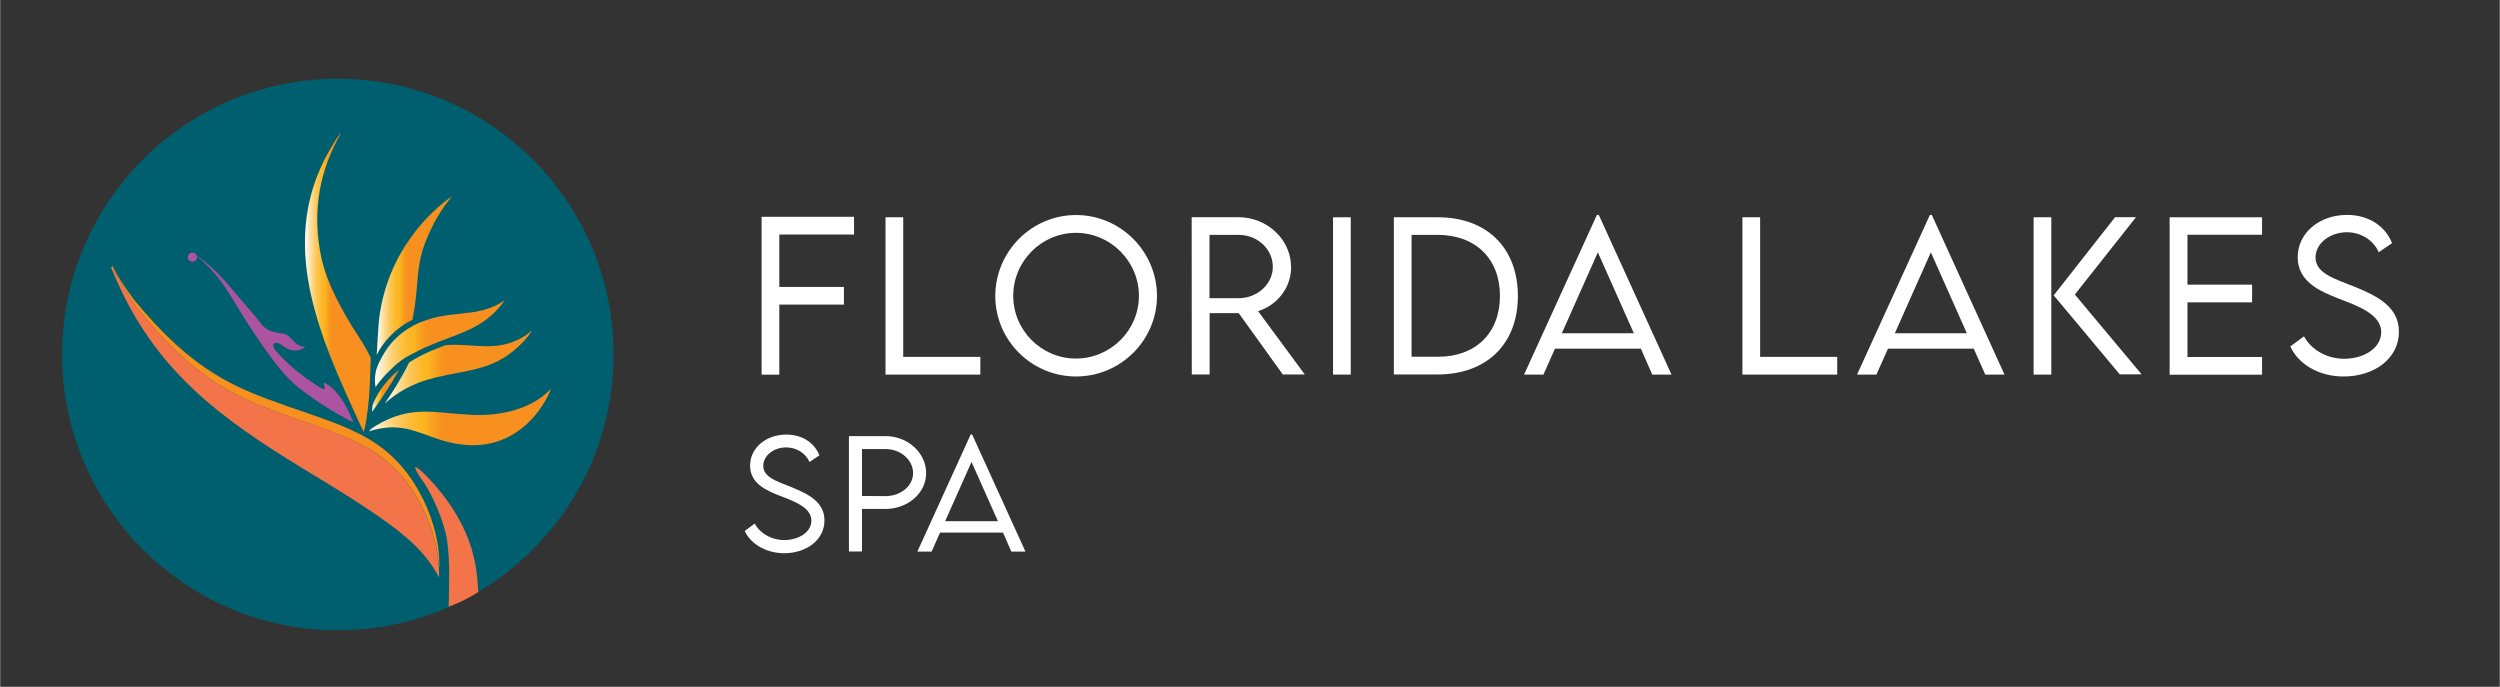
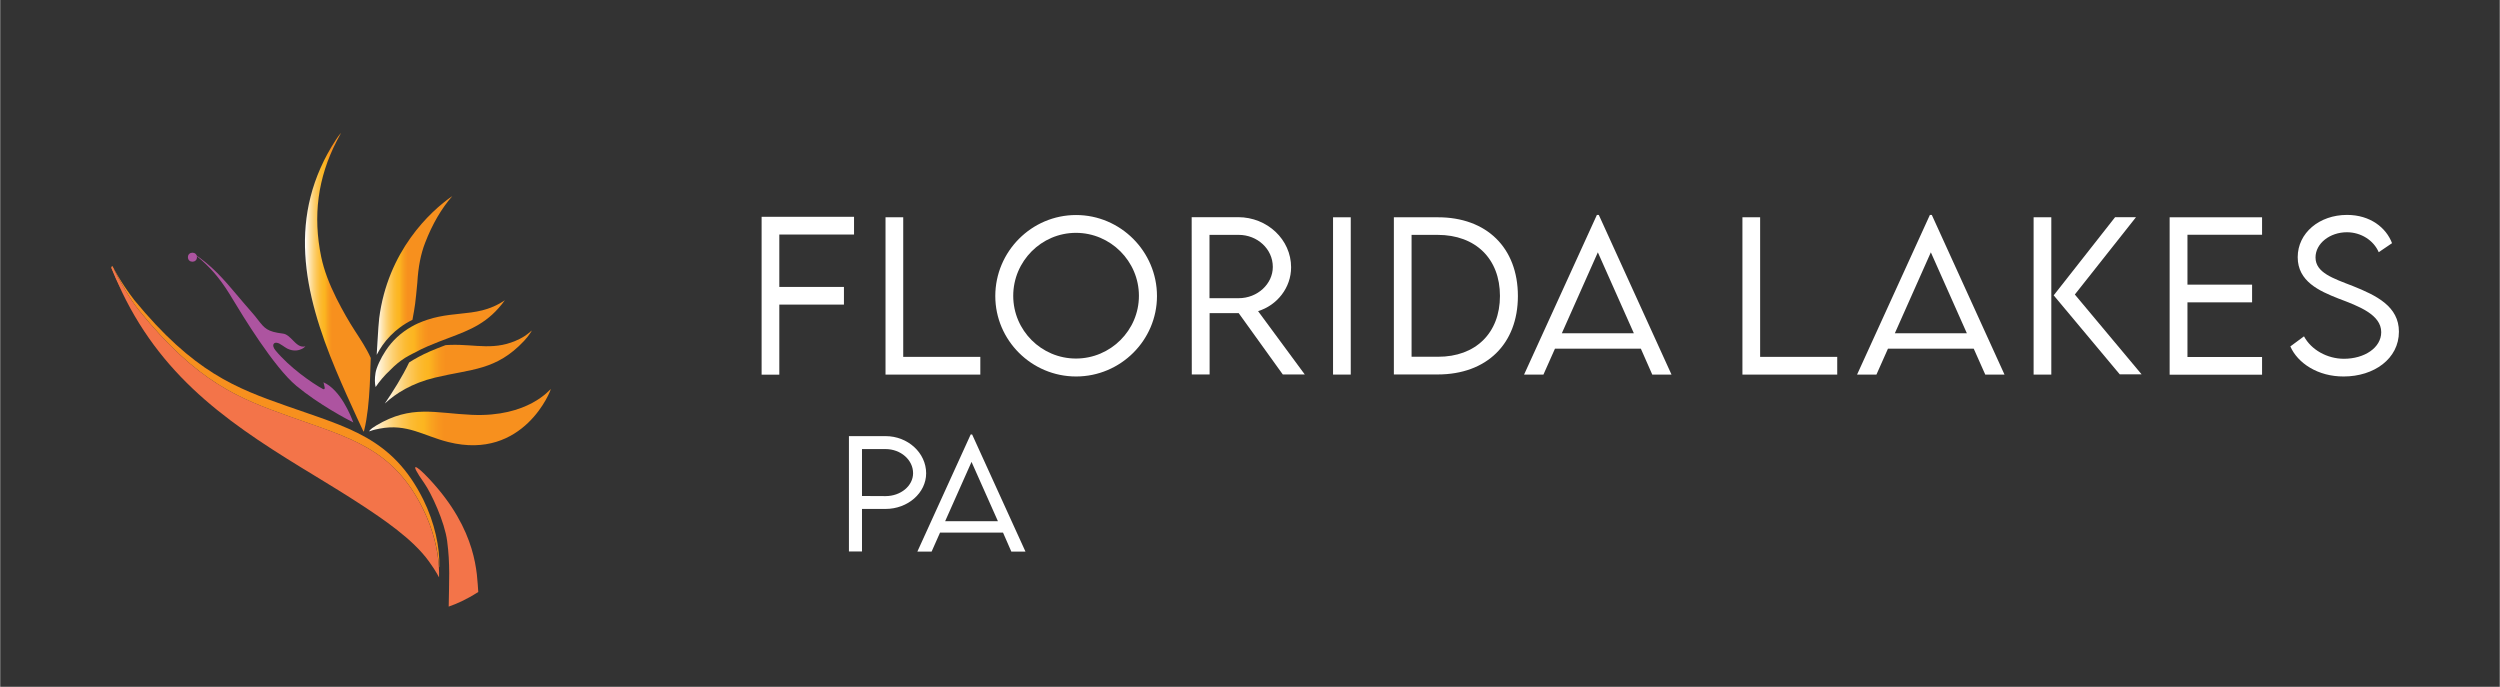
<svg xmlns="http://www.w3.org/2000/svg" version="1.1" width="2104" height="578px" viewBox="0 0 2104 578.1" style="enable-background:new 0 0 2104 578.1;" xml:space="preserve">
  <rect x="0" y="0" width="2104" height="578.1" fill="#333333" stroke="none" />
  <style type="text/css">
	.st0{fill:#FFFFFF;}
	.st1{fill:#005F6E;}
	.st2{fill:url(#SVGID_1_);}
	.st3{fill:#F37449;}
	.st4{fill:#AD54A0;}
	.st5{fill:url(#SVGID_00000152976887535397678760000013906433388749930634_);}
	.st6{fill:url(#SVGID_00000006707931261682166140000006144585220108587702_);}
	.st7{fill:url(#SVGID_00000013171838926316842210000010414845098934922399_);}
	.st8{fill:url(#SVGID_00000178193871976416761810000015431597341297369533_);}
	.st9{fill:url(#SVGID_00000177444479937146139120000008441556309052621971_);}
	.st10{fill:#F7901E;}
	.st11{fill:url(#SVGID_00000121995232889330542020000018299551354551073957_);}
</style>
  <g id="US_Business_Card__x28_Back_x29_">
    <g id="Background_10_">
	</g>
    <g id="Graphic_Element_7_">
	</g>
    <g id="Text_9_">
	</g>
  </g>
  <g id="US_Business_Card__x28_Front_x29_">
    <g id="Background">
	</g>
    <g id="Graphic_Element">
	</g>
  </g>
  <g id="EU_Business_Card__x28_Back_x29_">
    <g id="Background_11_">
	</g>
    <g id="Graphic_Element_8_">
	</g>
    <g id="Text">
	</g>
  </g>
  <g id="EU_Business_Card__x28_Front_x29_">
    <g id="Background_9_">
	</g>
    <g id="Graphic_Element_6_">
	</g>
  </g>
  <g id="Postcard__x28_Back_x29_">
    <g id="Background_5_">
	</g>
    <g id="Graphic_Element_3_">
	</g>
    <g id="Text_5_">
	</g>
  </g>
  <g id="Postcard__x28_Front_x29_">
    <g id="Background_6_">
	</g>
    <g id="Graphic_Element_4_">
	</g>
    <g id="Text_6_">
	</g>
  </g>
  <g id="Envelope__x28_Back_x29_">
    <g id="Background_8_">
	</g>
    <g id="Text_8_">
	</g>
  </g>
  <g id="Envelope__x28_Front_x29_">
    <g id="Background_7_">
	</g>
    <g id="Graphic_Element_5_">
	</g>
    <g id="Text_7_">
	</g>
  </g>
  <g id="EU_Letterhead">
    <g id="Background_3_">
	</g>
    <g id="Graphic_Element_1_">
	</g>
    <g id="Text_3_">
	</g>
  </g>
  <g id="US_Letterhead">
    <g id="Background_4_">
	</g>
    <g id="Graphic_Element_2_">
	</g>
    <g id="Text_4_">
	</g>
  </g>
  <g id="Alphabet_1">
    <g id="Background_2_">
	</g>
    <g id="Text_2_">
	</g>
  </g>
  <g id="Alphabet_2">
    <g id="Background_1_">
	</g>
    <g id="Text_1_">
	</g>
    <path class="st0" d="M655.8,197.4v44.1h54.4v14.9h-54.4v59h-14.9V182.5h77.8v14.9H655.8z" />
    <path class="st0" d="M825,300.4v14.9h-79.8V182.9h14.9v117.5H825z" />
    <path class="st0" d="M837.6,249.2c0-37.5,30.5-68.2,68-68.2c37.4,0,68.1,30.7,68.1,68.2c0,37.2-30.6,67.7-68.1,67.7   C868.1,316.9,837.6,286.4,837.6,249.2z M958.5,249c0-29.1-23.9-53-53-53c-29.1,0-52.8,23.9-52.8,53c0,29.1,23.7,52.8,52.8,52.8   C934.6,301.8,958.5,278.1,958.5,249z" />
    <path class="st0" d="M1079.6,315.2l-37.1-51.6H1018v51.6H1003l-0.1-132.4h39.1c24.6,0,44.6,18.9,44.6,42.2   c0,17.2-11.8,32-27.8,36.9l39.3,53.3H1079.6z M1042.5,251c15.8,0,28.7-12,28.7-26.3c0-15.2-13.1-27-28.7-27h-24.6V251H1042.5z" />
    <path class="st0" d="M1121.9,182.9h14.9v132.4h-14.9V182.9z" />
    <path class="st0" d="M1277.5,249.2c0,40.3-26.3,66-67.5,66h-36.9V182.9h36.9C1251.2,182.8,1277.5,208.6,1277.5,249.2z    M1262.4,249.1c0-31.3-20.5-51.4-52.5-51.4H1188v102.6h22.2C1241.9,300.4,1262.4,280.3,1262.4,249.1z" />
    <path class="st0" d="M1381,293.5h-72.3l-9.7,21.8h-16.3l61.3-134.4h1.6l61.2,134.4h-16.2L1381,293.5z M1375.1,280.5l-30.3-68.1   l-30.3,68.1H1375.1z" />
    <path class="st0" d="M1546.3,300.4v14.9h-79.8V182.9h14.9v117.5H1546.3z" />
    <path class="st0" d="M1661.2,293.5H1589l-9.7,21.8H1563l61.3-134.4h1.6l61.2,134.4h-16.2L1661.2,293.5z M1655.4,280.5l-30.3-68.1   l-30.3,68.1H1655.4z" />
    <path class="st0" d="M1711.6,182.9h14.9v132.4h-14.9V182.9z M1728.5,248.6l51.7-65.8h17.6l-51.5,65.1l56.2,67.2h-18.4L1728.5,248.6   z" />
    <path class="st0" d="M1841.1,197.6v42h54.4v14.9h-54.4v46h62.8v14.9h-77.8V182.9h77.8v14.7H1841.1z" />
    <path class="st0" d="M1927.7,291.6l11.5-8.5c6,11.3,19.5,18.9,33.6,18.9c17.3,0,31.4-9.3,31.4-22.4c0-14.8-19-21.9-36-28.3   c-16.2-6.4-34.3-14.4-34.3-34.8c0-20.4,18.2-35.6,41.5-35.6c19.6,0,33,10.8,37.9,23.8l-11.2,7.6c-4.3-10-14.9-16.8-26.8-16.8   c-14.3,0-26.4,9.4-26.4,21.2c0,12.8,14.5,17.5,31.5,24.1c20,8,38.7,17.2,38.7,38.4c0,22.8-21,37.7-46.5,37.7   C1950.9,317,1933.9,305.7,1927.7,291.6z" />
    <g>
-       <circle class="st1" cx="284.2" cy="298.4" r="232.1" />
      <linearGradient id="SVGID_1_" gradientUnits="userSpaceOnUse" x1="310.604" y1="351.144" x2="463.386" y2="351.144">
        <stop offset="0" style="stop-color:#FFFFFF" />
        <stop offset="2.435040e-02" style="stop-color:#FFF6E3" />
        <stop offset="7.945219e-02" style="stop-color:#FEE2A8" />
        <stop offset="0.133" style="stop-color:#FDD277" />
        <stop offset="0.183" style="stop-color:#FDC552" />
        <stop offset="0.229" style="stop-color:#FCBC36" />
        <stop offset="0.27" style="stop-color:#FCB726" />
        <stop offset="0.3" style="stop-color:#FCB520" />
        <stop offset="0.344" style="stop-color:#F9A21F" />
        <stop offset="0.386" style="stop-color:#F8951E" />
        <stop offset="0.415" style="stop-color:#F7901E" />
        <stop offset="1" style="stop-color:#F7901E" />
      </linearGradient>
      <path class="st2" d="M316.6,358.1c29.6-17.6,49.2-10.3,80.5-8.9c47.5,2.1,65.8-21.7,66.3-21.7c0.6,0.1-22.5,60.6-86.2,44.6    c-20.9-5.2-34.6-15.8-57.8-11.3c-5.7,1.1-6.3,1.5-8.8,2.3C310.6,363.1,310.5,361.7,316.6,358.1z" />
      <path class="st3" d="M360.9,402.9c-10.4-11.1-18-16.1-3.9,3.9c5.9,8.4,17.1,32.5,19.2,48.6c2.6,19.5,1.6,34.1,1.3,55.2    c6.8-2.4,14.6-5.7,24.9-12.3C401.2,484.2,402.3,446.9,360.9,402.9z" />
      <path class="st4" d="M272.1,321.8c0.1,0.5,0.3,1.4,0.5,2c0.6,2.2,0.8,3.2,0.2,3.7c-0.2,0.1-0.5,0.3-1.1,0    c-9.2-5-28.2-18.2-40.1-32.7c-1.8-2.2-2.3-4.4-1.2-5.6c1.2-1.3,3.8-0.8,6.8,1.4l0.5,0.3c1.2,0.8,2.4,1.7,3.9,2.5    c5.6,2.8,10.1,1.4,12.3,0.3c1.5-0.7,2.5-1.6,3-2.2c-4.3,1.3-7.6-2-10.7-5.2c-2.5-2.5-5.1-5.2-8.3-5.5    c-13.2-1.6-15.4-4.5-20.8-11.4c-1.6-2.1-3.5-4.5-6-7.3c-1.7-1.9-3.5-4-5.4-6.2c-1.9-2.2-3.7-4.4-5.5-6.5    c-11.8-14-22.1-26.2-38.4-36.6c1.3,0.9,2.4,1.7,3.3,2.5c11.3,9.2,19.1,18.1,27.7,31.8c0.5,0.8,1.3,2.2,2.5,4.1    c8.6,14.3,35,57.8,54,73.6c18.7,15.5,42.1,27.9,47.9,30.8C295.1,349.8,286.3,328,272.1,321.8z" />
      <linearGradient id="SVGID_00000126324840107280632270000006604064950341782691_" gradientUnits="userSpaceOnUse" x1="323.703" y1="309.024" x2="447.573" y2="309.024">
        <stop offset="0" style="stop-color:#FFFFFF" />
        <stop offset="2.435040e-02" style="stop-color:#FFF6E3" />
        <stop offset="7.945219e-02" style="stop-color:#FEE2A8" />
        <stop offset="0.133" style="stop-color:#FDD277" />
        <stop offset="0.183" style="stop-color:#FDC552" />
        <stop offset="0.229" style="stop-color:#FCBC36" />
        <stop offset="0.27" style="stop-color:#FCB726" />
        <stop offset="0.3" style="stop-color:#FCB520" />
        <stop offset="0.344" style="stop-color:#F9A21F" />
        <stop offset="0.386" style="stop-color:#F8951E" />
        <stop offset="0.415" style="stop-color:#F7901E" />
        <stop offset="1" style="stop-color:#F7901E" />
      </linearGradient>
      <path style="fill:url(#SVGID_00000126324840107280632270000006604064950341782691_);" d="M437.6,285.1c-21,10.7-37.1,4.5-58.6,5.2    c-1.4,0-2.7,0.1-4.1,0.2c-4.2,1.6-8.6,3.3-13.2,5.3c-6.7,2.9-12.5,6.1-17.5,9.3c-5.7,12-13.7,24.6-20.5,34.6    c9.2-8.5,22.8-17.2,42.5-21.9c30.4-7.3,51.3-5.8,74.8-30.9c4.8-5.2,6.5-8.7,6.5-8.7C445.4,279.8,442.8,282.5,437.6,285.1z" />
      <linearGradient id="SVGID_00000074407447431348597800000000773244210614685356_" gradientUnits="userSpaceOnUse" x1="256.575" y1="237.603" x2="311.907" y2="237.603">
        <stop offset="0" style="stop-color:#FFFFFF" />
        <stop offset="2.435040e-02" style="stop-color:#FFF6E3" />
        <stop offset="7.945219e-02" style="stop-color:#FEE2A8" />
        <stop offset="0.133" style="stop-color:#FDD277" />
        <stop offset="0.183" style="stop-color:#FDC552" />
        <stop offset="0.229" style="stop-color:#FCBC36" />
        <stop offset="0.27" style="stop-color:#FCB726" />
        <stop offset="0.3" style="stop-color:#FCB520" />
        <stop offset="0.344" style="stop-color:#F9A21F" />
        <stop offset="0.386" style="stop-color:#F8951E" />
        <stop offset="0.415" style="stop-color:#F7901E" />
        <stop offset="1" style="stop-color:#F7901E" />
      </linearGradient>
      <path style="fill:url(#SVGID_00000074407447431348597800000000773244210614685356_);" d="M311.9,301.3    c-3.6-8.1-8.8-15.8-13.5-23.1c-4.6-7.1-9.8-16-15.5-27.3c-6.2-12.5-10.3-23.4-12.7-34.6c-7.1-34.4-3-66.6,13.2-97.9    c1.1-2.2,2.3-4.4,3.5-6.5c0,0-1.6,1.6-4.1,5.4c-41.9,64-27.4,129.2-0.3,194.1c6,14.3,12.3,28.2,17.9,40.4c2.3,4.9,4.2,9,5.2,11.1    c0.5,1.1,0.8-0.8,0.8-0.8C311.9,339.8,311.4,306.1,311.9,301.3z" />
      <linearGradient id="SVGID_00000008839939771542831700000006686853723960573329_" gradientUnits="userSpaceOnUse" x1="316.946" y1="231.872" x2="380.596" y2="231.872">
        <stop offset="0" style="stop-color:#FFFFFF" />
        <stop offset="2.435040e-02" style="stop-color:#FFF6E3" />
        <stop offset="7.945219e-02" style="stop-color:#FEE2A8" />
        <stop offset="0.133" style="stop-color:#FDD277" />
        <stop offset="0.183" style="stop-color:#FDC552" />
        <stop offset="0.229" style="stop-color:#FCBC36" />
        <stop offset="0.27" style="stop-color:#FCB726" />
        <stop offset="0.3" style="stop-color:#FCB520" />
        <stop offset="0.344" style="stop-color:#F9A21F" />
        <stop offset="0.386" style="stop-color:#F8951E" />
        <stop offset="0.415" style="stop-color:#F7901E" />
        <stop offset="1" style="stop-color:#F7901E" />
      </linearGradient>
      <path style="fill:url(#SVGID_00000008839939771542831700000006686853723960573329_);" d="M316.9,298.7c5.7-11,15-22,30.1-29.5    c0.4-2.6,0.9-5.2,1.4-7.9c1.1-5.3,2.5-21.4,2.7-23.4c0.8-13.3,2.9-24.1,6.6-33.6c6.1-15.8,13.8-28.9,22.9-39.3    c-19.1,13.2-54.4,46.6-61.6,102.9C318.1,275.3,317.2,296.3,316.9,298.7z" />
      <linearGradient id="SVGID_00000119807207692637960710000001211988768026582964_" gradientUnits="userSpaceOnUse" x1="313.053" y1="329.029" x2="335.716" y2="329.029">
        <stop offset="0" style="stop-color:#FFFFFF" />
        <stop offset="2.435040e-02" style="stop-color:#FFF6E3" />
        <stop offset="7.945219e-02" style="stop-color:#FEE2A8" />
        <stop offset="0.133" style="stop-color:#FDD277" />
        <stop offset="0.183" style="stop-color:#FDC552" />
        <stop offset="0.229" style="stop-color:#FCBC36" />
        <stop offset="0.27" style="stop-color:#FCB726" />
        <stop offset="0.3" style="stop-color:#FCB520" />
        <stop offset="0.344" style="stop-color:#F9A21F" />
        <stop offset="0.386" style="stop-color:#F8951E" />
        <stop offset="0.415" style="stop-color:#F7901E" />
        <stop offset="1" style="stop-color:#F7901E" />
      </linearGradient>
-       <path style="fill:url(#SVGID_00000119807207692637960710000001211988768026582964_);" d="M313.4,341.3c-0.1,2-0.2,3.8-0.4,5.5    c5.8-8.2,15.2-21.8,22.7-35.5C322.2,322.3,316.1,333.8,313.4,341.3z" />
      <linearGradient id="SVGID_00000053540942245930646440000015265447600714767776_" gradientUnits="userSpaceOnUse" x1="315.356" y1="289.158" x2="424.892" y2="289.158">
        <stop offset="0" style="stop-color:#FFFFFF" />
        <stop offset="2.435040e-02" style="stop-color:#FFF6E3" />
        <stop offset="7.945219e-02" style="stop-color:#FEE2A8" />
        <stop offset="0.133" style="stop-color:#FDD277" />
        <stop offset="0.183" style="stop-color:#FDC552" />
        <stop offset="0.229" style="stop-color:#FCBC36" />
        <stop offset="0.27" style="stop-color:#FCB726" />
        <stop offset="0.3" style="stop-color:#FCB520" />
        <stop offset="0.344" style="stop-color:#F9A21F" />
        <stop offset="0.386" style="stop-color:#F8951E" />
        <stop offset="0.415" style="stop-color:#F7901E" />
        <stop offset="1" style="stop-color:#F7901E" />
      </linearGradient>
      <path style="fill:url(#SVGID_00000053540942245930646440000015265447600714767776_);" d="M386.9,264.1c-5.7,0.6-11.6,1.2-17.8,2.5    c-6.4,1.3-12.3,3.3-17.7,5.7c-0.8,0.4-1.6,0.8-2.5,1.2c-0.8,0.4-1.6,0.8-2.4,1.3c-9.1,5.1-16.5,11.9-22.1,20.5    c-4.1,6.2-7.8,14.1-8.5,18.7c-0.7,4.6-0.7,8.6,0.1,11.8c3.1-4.6,7.2-9.6,12.6-14.6c3.5-3.6,7.5-7,12.2-10c1.1-0.7,2.3-1.4,3.5-2    c1-0.6,2.1-1.1,3.2-1.7c0.4-0.2,0.9-0.4,1.3-0.6c3.4-1.9,7-3.7,11-5.4c6.2-2.7,11.9-4.8,17.4-6.9c18.8-7.1,33.8-12.8,47.6-31.9    C411.9,261.5,399.7,262.8,386.9,264.1z" />
      <g>
        <path class="st10" d="M94.2,223.9c7,13.8,15,28,22.6,37.3c49.3,61,84.4,74.2,126.2,89.2c50.6,18.2,87.7,26.4,113.3,78.8     c7.9,16.2,12.2,33.4,13.1,48c0.1,0.2,0.2,0.3,0.2,0.2c0.6-16.2-3.8-37.3-13.5-56.9c-26-52.3-63.7-60.6-115.1-78.8     c-42.5-15-78.1-28.2-128.2-89.2c-12.2-15.9-18.2-28.3-18.2-28.3s6.6,18.5,7.8,20.8c-3.6-7.5-6.5-14.2-8.7-19.6     C93.8,225,94,224.4,94.2,223.9z" />
        <path class="st3" d="M356.2,429.1c-25.5-52.3-62.7-60.6-113.3-78.8c-41.8-15-76.9-28.2-126.2-89.2c-7.5-9.3-15.6-23.5-22.6-37.3     c-0.2,0.6-0.4,1.1-0.6,1.7c2.2,5.4,5.1,12.1,8.7,19.6c0.1,0.2,0.2,0.3,0.2,0.5c36.5,76.1,95.2,114.2,163.9,155.8     c12.3,7.5,24.6,15,36.7,22.9c19.4,12.7,44.4,29.5,57.9,48.3c6.4,8.8,8.5,13.7,8.5,13.4c0.1-2.8,0-5.8-0.2-8.9     C368.4,462.5,364.1,445.3,356.2,429.1z" />
      </g>
      <linearGradient id="SVGID_00000124865494456537888490000016902818773298686342_" gradientUnits="userSpaceOnUse" x1="307.889" y1="334.008" x2="307.889" y2="334.008">
        <stop offset="0" style="stop-color:#FFFFFF" />
        <stop offset="2.435040e-02" style="stop-color:#FFF6E3" />
        <stop offset="7.945219e-02" style="stop-color:#FEE2A8" />
        <stop offset="0.133" style="stop-color:#FDD277" />
        <stop offset="0.183" style="stop-color:#FDC552" />
        <stop offset="0.229" style="stop-color:#FCBC36" />
        <stop offset="0.27" style="stop-color:#FCB726" />
        <stop offset="0.3" style="stop-color:#FCB520" />
        <stop offset="0.344" style="stop-color:#F9A21F" />
        <stop offset="0.386" style="stop-color:#F8951E" />
        <stop offset="0.415" style="stop-color:#F7901E" />
        <stop offset="1" style="stop-color:#F7901E" />
      </linearGradient>
-       <path style="fill:url(#SVGID_00000124865494456537888490000016902818773298686342_);" d="M307.9,334" />
      <circle class="st4" cx="161.8" cy="216.5" r="3.8" />
    </g>
-     <path class="st0" d="M626.7,446.9l8.4-6.2c4.4,8.3,14.3,13.9,24.6,13.9c12.7,0,23.1-6.8,23.1-16.4c0-10.8-13.9-16.1-26.4-20.8   c-11.9-4.7-25.2-10.5-25.2-25.5c0-14.9,13.4-26.1,30.5-26.1c14.4,0,24.2,7.9,27.8,17.5l-8.3,5.6c-3.1-7.4-10.9-12.3-19.6-12.3   c-10.5,0-19.3,6.9-19.3,15.5c0,9.4,10.7,12.8,23.1,17.7c14.6,5.9,28.4,12.6,28.4,28.2c0,16.7-15.4,27.7-34.1,27.7   C643.7,465.5,631.3,457.2,626.7,446.9z" />
    <path class="st0" d="M714.4,367.1h30.8c18.8,0,34.2,14.1,34.2,31.3c0,16.5-15.4,30-34.2,30h-19.8v35.8h-11V367.1z M768.4,398.3   c0-11.2-10.4-20.3-23.2-20.3h-19.8v39.5l19.8,0.1C758,417.6,768.4,409,768.4,398.3z" />
    <path class="st0" d="M844.1,448.3h-53l-7.1,16H772l44.9-98.6h1.2l44.9,98.6h-11.9L844.1,448.3z M839.8,438.7l-22.2-49.9l-22.2,49.9   H839.8z" />
  </g>
</svg>